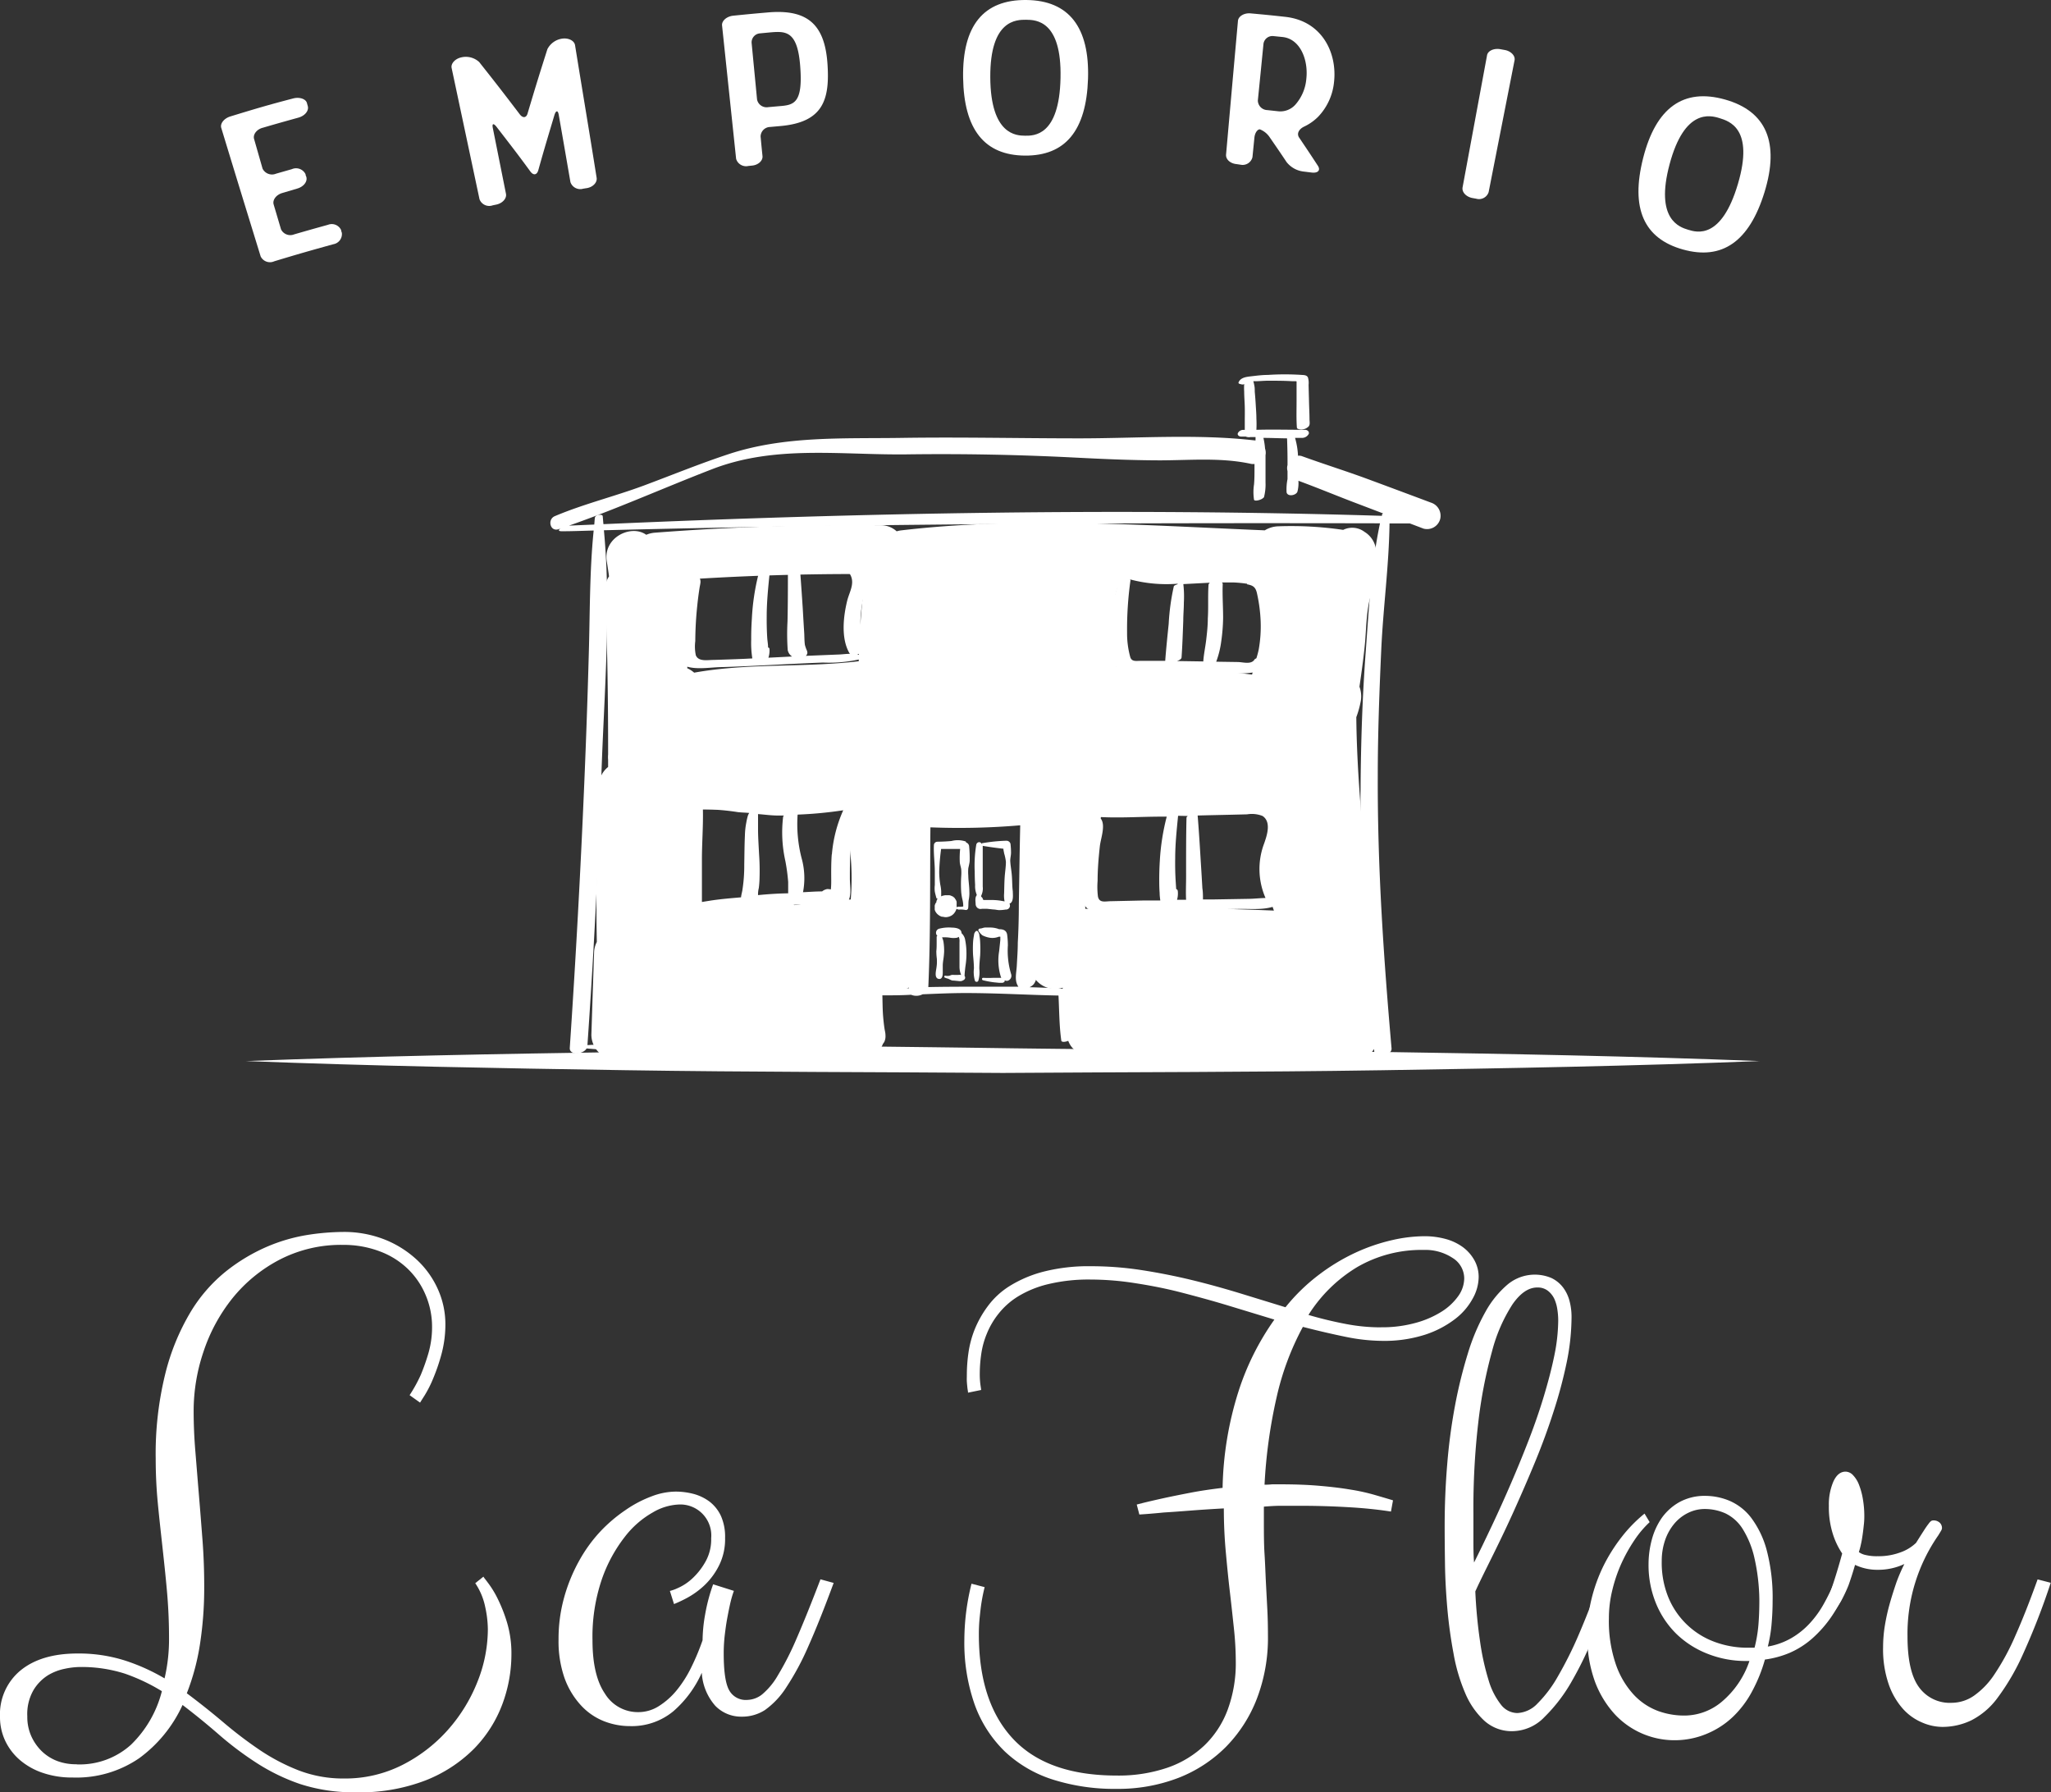
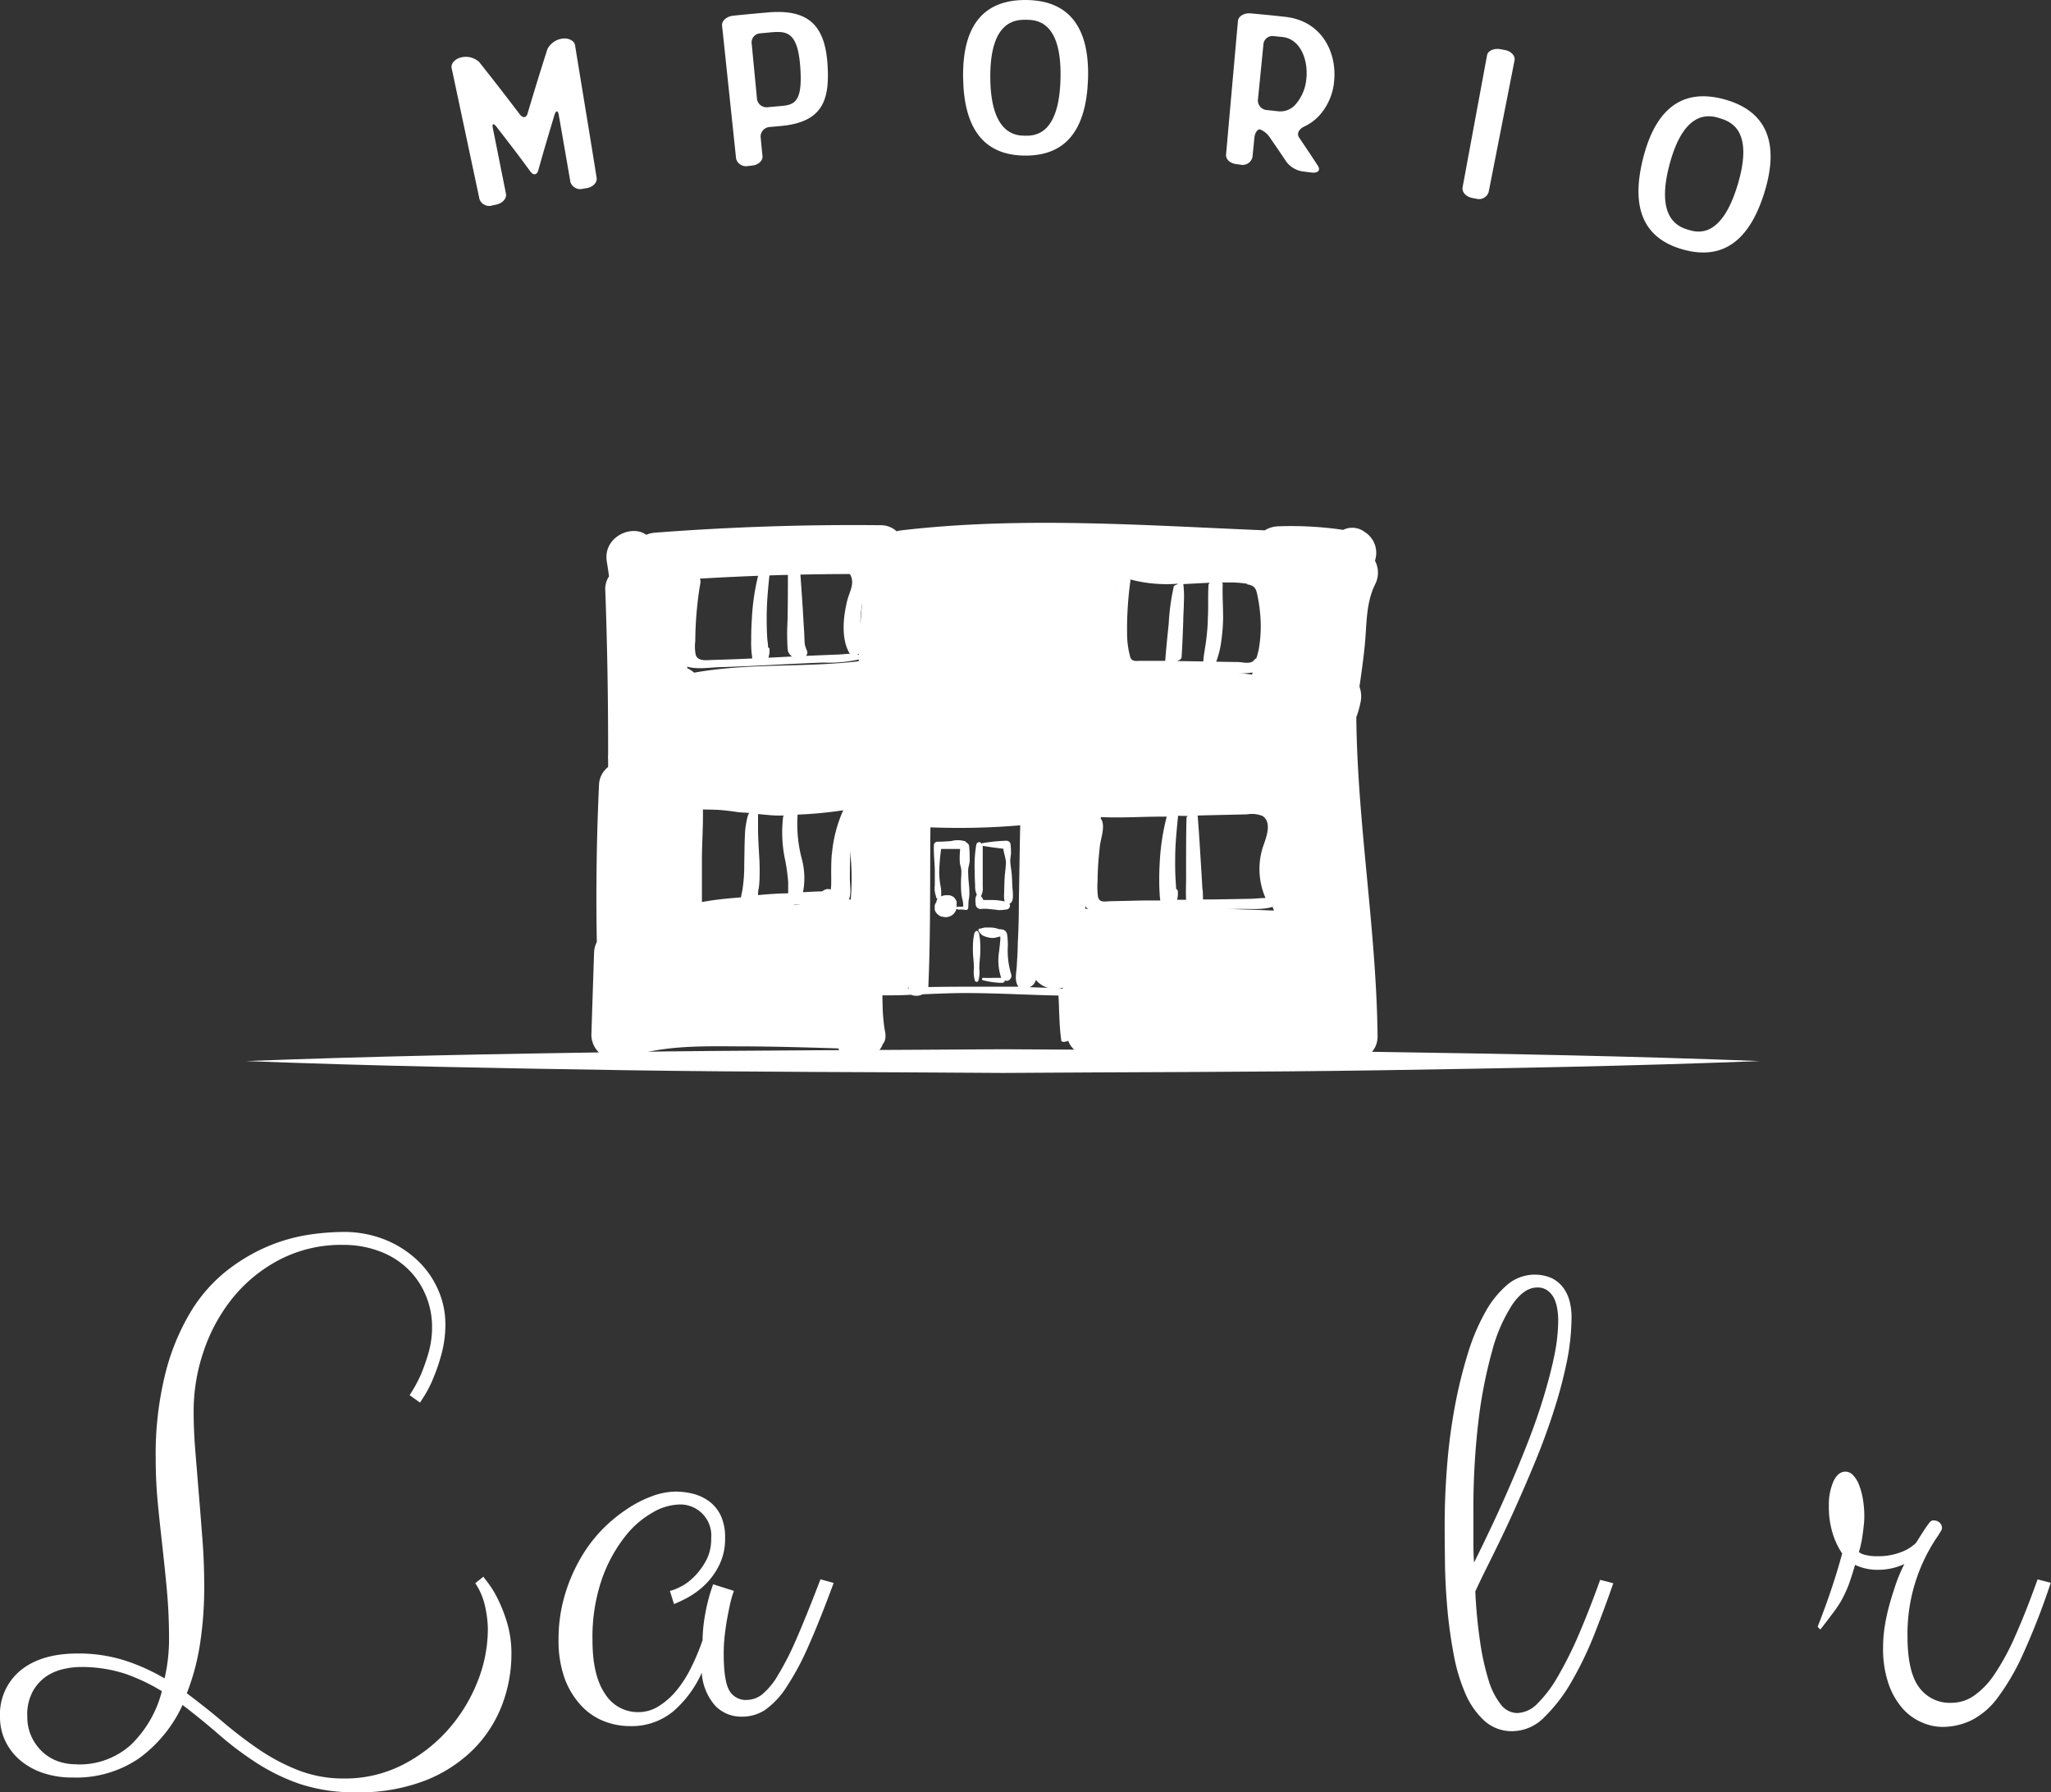
<svg xmlns="http://www.w3.org/2000/svg" viewBox="0 0 312.45 272.99">
  <rect x="0" y="0" width="312.45" height="272.99" fill="#333333" stroke="none" />
  <defs>
    <style>.cls-1{fill:#fff;}</style>
  </defs>
  <g id="Capa_2" data-name="Capa 2">
    <g id="Capa_1-2" data-name="Capa 1">
      <path class="cls-1" d="M11.06,270.75a13.7,13.7,0,0,1-4.52-.7,10.5,10.5,0,0,1-3.48-1.94A8.85,8.85,0,0,1,.8,265.17a8.45,8.45,0,0,1-.8-3.66,8.65,8.65,0,0,1,3.14-7.08q3.14-2.56,8.64-2.57A23.23,23.23,0,0,1,19,252.92a30.1,30.1,0,0,1,6.07,2.73,26.18,26.18,0,0,0,.68-6.23c0-2.39-.11-4.73-.31-7s-.45-4.59-.7-6.86-.5-4.5-.71-6.72-.31-4.43-.31-6.64a50.78,50.78,0,0,1,1.46-12.95A34.52,34.52,0,0,1,29,199.9a23.55,23.55,0,0,1,5.4-6.23,27.74,27.74,0,0,1,6.2-3.74,26.22,26.22,0,0,1,6.21-1.82,36.1,36.1,0,0,1,5.42-.46,16.82,16.82,0,0,1,6.46,1.19A15.76,15.76,0,0,1,63.62,192a13.87,13.87,0,0,1,3.14,4.49,13,13,0,0,1,1.09,5.16,17.44,17.44,0,0,1-.57,4.52A28.83,28.83,0,0,1,66,209.94a17.52,17.52,0,0,1-1.32,2.62c-.42.66-.64,1-.68,1.09l-1.6-1.14a22.26,22.26,0,0,0,1.71-3.11,31.74,31.74,0,0,0,1.17-3.33,14.25,14.25,0,0,0,.54-4,12.32,12.32,0,0,0-1-4.86,11.93,11.93,0,0,0-2.7-3.94,12.32,12.32,0,0,0-4.23-2.65,15.48,15.48,0,0,0-5.6-1,20.34,20.34,0,0,0-9.71,2.26,22.7,22.7,0,0,0-7.17,5.87A26.16,26.16,0,0,0,31,205.89a28.16,28.16,0,0,0-1.5,9c0,2,.08,4,.26,6.17s.35,4.36.54,6.62.37,4.58.55,6.93.26,4.71.26,7.06a56.29,56.29,0,0,1-.65,8.8,35.1,35.1,0,0,1-2,7.45q2.85,2.13,5.55,4.41a63.58,63.58,0,0,0,5.53,4.21,30.41,30.41,0,0,0,6,3.14,18.91,18.91,0,0,0,6.88,1.22,19.28,19.28,0,0,0,8.85-2.05,23.48,23.48,0,0,0,6.93-5.32,24.74,24.74,0,0,0,4.52-7.32,21.7,21.7,0,0,0,1.6-8.05,16.59,16.59,0,0,0-.41-3.42,10.05,10.05,0,0,0-1.51-3.59l1.25-1c0,.07.28.39.73,1a14.85,14.85,0,0,1,1.45,2.39,23.33,23.33,0,0,1,1.43,3.66,16.53,16.53,0,0,1,.65,4.82,21.78,21.78,0,0,1-1.4,7.61,19.39,19.39,0,0,1-4.31,6.75,21.54,21.54,0,0,1-7.4,4.82A27.82,27.82,0,0,1,54.19,273a26.31,26.31,0,0,1-8.51-1.27A30.32,30.32,0,0,1,39,268.47a49.92,49.92,0,0,1-5.71-4.31q-2.67-2.32-5.48-4.46a20.65,20.65,0,0,1-6.62,8.12A16.92,16.92,0,0,1,11.06,270.75Zm.62-2a11.67,11.67,0,0,0,8.28-3,17.24,17.24,0,0,0,4.7-8.15A28.9,28.9,0,0,0,19,254.92a21.71,21.71,0,0,0-7-1,11.8,11.8,0,0,0-2.1.26,8.05,8.05,0,0,0-2.6,1,6.81,6.81,0,0,0-2.2,2.26,7.31,7.31,0,0,0-.94,4,7.19,7.19,0,0,0,.6,3,7.5,7.5,0,0,0,1.61,2.31,6.93,6.93,0,0,0,2.39,1.5A8.1,8.1,0,0,0,11.68,268.73Z" />
      <path class="cls-1" d="M127,241.11c-1.42,3.85-2.7,7.06-3.86,9.66a40.82,40.82,0,0,1-3.38,6.28,12.42,12.42,0,0,1-3.24,3.43,6.41,6.41,0,0,1-3.53,1,5.49,5.49,0,0,1-4-1.63,8.32,8.32,0,0,1-2.08-5.06,16.83,16.83,0,0,1-4.3,5.84A9.92,9.92,0,0,1,96,262.92a10.8,10.8,0,0,1-4.07-.78,9.5,9.5,0,0,1-3.46-2.42A12.25,12.25,0,0,1,86,255.6a17,17,0,0,1-.91-5.87,23.52,23.52,0,0,1,.86-6.44,25.45,25.45,0,0,1,2.26-5.52,22.31,22.31,0,0,1,3.24-4.49A22.83,22.83,0,0,1,95.31,230a17.81,17.81,0,0,1,3.94-2.07,10.51,10.51,0,0,1,3.64-.73,10.86,10.86,0,0,1,2.8.36,7.21,7.21,0,0,1,2.41,1.17,5.91,5.91,0,0,1,1.72,2.16,7.79,7.79,0,0,1,.64,3.37,9,9,0,0,1-.9,4.15,10.88,10.88,0,0,1-2.18,3,12.68,12.68,0,0,1-2.6,1.92,19.69,19.69,0,0,1-2.1,1l-.63-2a6,6,0,0,0,1.17-.42,7.92,7.92,0,0,0,2.13-1.37A10.45,10.45,0,0,0,107.4,238a6.88,6.88,0,0,0,.94-3.69,4.72,4.72,0,0,0-5-5.14,8.49,8.49,0,0,0-3.89,1.2,14.19,14.19,0,0,0-4.28,3.74,22.4,22.4,0,0,0-3.48,6.43,27.14,27.14,0,0,0-1.43,9.3c0,3.56.63,6.28,1.9,8.14a5.87,5.87,0,0,0,5.11,2.81,5.8,5.8,0,0,0,3.09-.91,11.31,11.31,0,0,0,2.72-2.41,17.86,17.86,0,0,0,2.23-3.51,35.43,35.43,0,0,0,1.72-4.12,23.4,23.4,0,0,1,.39-3.92,27.28,27.28,0,0,1,1.22-4.6l3.16,1a16.6,16.6,0,0,0-.52,1.76c-.17.73-.33,1.53-.49,2.39s-.28,1.76-.39,2.68a24.58,24.58,0,0,0-.15,2.67c0,2.7.26,4.56.8,5.58a2.88,2.88,0,0,0,2.78,1.53,3.8,3.8,0,0,0,2.26-.83,10.78,10.78,0,0,0,2.41-2.91,44.26,44.26,0,0,0,2.86-5.63q1.55-3.56,3.63-9Z" />
-       <path class="cls-1" d="M173.17,229.17l1.22-.31c.71-.17,1.65-.39,2.83-.65s2.54-.53,4.08-.83,3.19-.54,4.95-.75a51.57,51.57,0,0,1,2.47-14.84A39.93,39.93,0,0,1,194.14,201l-7-2.13c-2.41-.73-4.8-1.38-7.19-2s-4.75-1.07-7.09-1.43a43.79,43.79,0,0,0-6.67-.54,26.32,26.32,0,0,0-6.51.7,15.93,15.93,0,0,0-4.59,1.87,11.37,11.37,0,0,0-3,2.67,12.19,12.19,0,0,0-1.79,3.09,12.72,12.72,0,0,0-.83,3.11,20.64,20.64,0,0,0-.21,2.78,12.56,12.56,0,0,0,.1,1.82c.07.45.11.71.11.78l-2,.41c0-.21-.07-.47-.1-.78s-.06-.58-.08-.91,0-.7,0-1.11a23.62,23.62,0,0,1,.23-3.17,15.64,15.64,0,0,1,.93-3.58,15.91,15.91,0,0,1,2-3.58,12.09,12.09,0,0,1,3.37-3.12,18.63,18.63,0,0,1,5.14-2.18,27.84,27.84,0,0,1,7.24-.83,50.51,50.51,0,0,1,7.76.6c2.58.4,5.1.9,7.58,1.5s4.91,1.28,7.29,2l7,2.15a28.76,28.76,0,0,1,5.16-5,30.22,30.22,0,0,1,5.58-3.35,28.21,28.21,0,0,1,5.48-1.87,22.55,22.55,0,0,1,4.91-.6,12.2,12.2,0,0,1,3.27.42,8,8,0,0,1,2.62,1.24,6.33,6.33,0,0,1,1.76,2,5.25,5.25,0,0,1,.65,2.62,6.84,6.84,0,0,1-.91,3.22,9.81,9.81,0,0,1-2.72,3.14,15.33,15.33,0,0,1-4.57,2.37,20.31,20.31,0,0,1-6.49.93,28.67,28.67,0,0,1-5.6-.62q-3.07-.63-6.49-1.51a41.76,41.76,0,0,0-4,10.72,77.7,77.7,0,0,0-1.84,13.32q.57,0,1.17-.06c.4,0,.78,0,1.17,0q3.53,0,6.15.24c1.74.15,3.29.34,4.64.57a29.67,29.67,0,0,1,3.56.78c1,.29,2,.58,2.88.85l-.31,1.71q-3-.47-6.57-.67c-2.4-.14-4.87-.21-7.39-.21l-2.73,0c-.92,0-1.81.06-2.67.13v2c0,1.94,0,3.68.1,5.22s.14,3,.21,4.33.14,2.68.21,4,.1,2.68.1,4.13a25.86,25.86,0,0,1-1.69,9.58,21.46,21.46,0,0,1-4.72,7.34,20.94,20.94,0,0,1-7.27,4.73,25.57,25.57,0,0,1-9.37,1.66,31,31,0,0,1-9.76-1.43,19.06,19.06,0,0,1-7.29-4.28,18.84,18.84,0,0,1-4.57-7.11,28.33,28.33,0,0,1-1.58-9.92,35.67,35.67,0,0,1,1.09-8.51l2,.52c-.17.69-.33,1.43-.46,2.23s-.2,1.47-.29,2.34a25.37,25.37,0,0,0-.13,2.64q0,10.34,5.22,15.91t15.75,5.58a23.05,23.05,0,0,0,7.74-1.19,15.49,15.49,0,0,0,5.68-3.43,14.56,14.56,0,0,0,3.53-5.45,20.43,20.43,0,0,0,1.22-7.26,48.38,48.38,0,0,0-.29-5.12c-.19-1.78-.39-3.65-.62-5.6s-.43-4-.62-6.1-.29-4.29-.29-6.54c-1.83.1-3.52.21-5.06.33s-2.9.22-4.07.29c-1.39.14-2.63.24-3.74.31Zm37.22-27a19.05,19.05,0,0,0,5.19-.65,14.57,14.57,0,0,0,4-1.71,8.89,8.89,0,0,0,2.57-2.39,4.72,4.72,0,0,0,.91-2.67,3.67,3.67,0,0,0-1.77-3.14,7.52,7.52,0,0,0-4.41-1.22A19.48,19.48,0,0,0,206.76,193a22.44,22.44,0,0,0-7.43,7.29c2,.59,4,1.06,5.82,1.4A27.92,27.92,0,0,0,210.39,202.18Z" />
      <path class="cls-1" d="M239.41,200.57a35,35,0,0,1-.75,7,70.07,70.07,0,0,1-2,7.47q-1.22,3.8-2.8,7.63c-1.06,2.57-2.12,5-3.19,7.38s-2.13,4.58-3.17,6.69-2,4-2.75,5.66a75.55,75.55,0,0,0,.73,7.68,38,38,0,0,0,1.29,5.84,11.12,11.12,0,0,0,1.87,3.71,3.2,3.2,0,0,0,2.5,1.3,4.51,4.51,0,0,0,3.08-1.45,19,19,0,0,0,3.09-4.1A57.64,57.64,0,0,0,240.5,249c1.07-2.49,2.16-5.27,3.27-8.36l2,.52q-1.24,3.58-2.8,7.56a54.17,54.17,0,0,1-3.48,7.29,24.57,24.57,0,0,1-4.18,5.5,6.86,6.86,0,0,1-4.85,2.18,6.21,6.21,0,0,1-4.36-1.61,12.12,12.12,0,0,1-2.91-4.23,27.1,27.1,0,0,1-1.76-6q-.63-3.35-.94-6.82c-.2-2.32-.33-4.58-.36-6.78s-.05-4.14-.05-5.84q0-4.72.39-9.39a86,86,0,0,1,1.19-8.93,71.7,71.7,0,0,1,1.95-7.92,31.71,31.71,0,0,1,2.67-6.33,14.94,14.94,0,0,1,3.38-4.18,6.48,6.48,0,0,1,6.67-1,4.83,4.83,0,0,1,1.76,1.41,5.84,5.84,0,0,1,1,2.05A9.42,9.42,0,0,1,239.41,200.57Zm-14.95,29.9v3.87c0,1.26,0,2.48.1,3.66.87-1.73,1.78-3.63,2.75-5.68s1.93-4.19,2.88-6.39,1.86-4.42,2.73-6.67,1.63-4.46,2.28-6.62,1.19-4.22,1.59-6.18a27.34,27.34,0,0,0,.59-5.32,11,11,0,0,0-.13-1.66,6,6,0,0,0-.46-1.63,3.41,3.41,0,0,0-1-1.25,2.53,2.53,0,0,0-1.61-.49c-1.32,0-2.57.85-3.77,2.57a24.55,24.55,0,0,0-3.11,7.14,71,71,0,0,0-2.1,10.87A112.77,112.77,0,0,0,224.46,230.47Z" />
-       <path class="cls-1" d="M256.75,261.31a8.88,8.88,0,0,0,5.58-2.13,13.9,13.9,0,0,0,4.18-6.18h-.42a15.74,15.74,0,0,1-5.94-1.09,14.29,14.29,0,0,1-4.73-3,13.87,13.87,0,0,1-3.14-4.67,15.33,15.33,0,0,1-1.14-6,14.41,14.41,0,0,1,.49-3.69,10.56,10.56,0,0,1,1.53-3.35,8.26,8.26,0,0,1,2.7-2.41,8,8,0,0,1,3.95-.94,9.63,9.63,0,0,1,3.69.76,8.28,8.28,0,0,1,3.27,2.57,14.44,14.44,0,0,1,2.36,4.9,28.49,28.49,0,0,1,.91,7.82c0,1.17-.06,2.34-.16,3.5a21.36,21.36,0,0,1-.57,3.4,10.84,10.84,0,0,0,3.61-1.3,12,12,0,0,0,2.8-2.26,15.26,15.26,0,0,0,2.15-3,30.93,30.93,0,0,0,1.72-3.61l2,.52a22.34,22.34,0,0,1-2.52,5,18.14,18.14,0,0,1-3.06,3.48,13.11,13.11,0,0,1-3.42,2.15,14.66,14.66,0,0,1-3.72,1,23.64,23.64,0,0,1-1.92,4.78,15.37,15.37,0,0,1-2.9,3.89,12.93,12.93,0,0,1-4,2.62,12.61,12.61,0,0,1-5.06,1,12.43,12.43,0,0,1-8.95-3.91,15.3,15.3,0,0,1-3.06-5,20.13,20.13,0,0,1-1.17-7.24,22.23,22.23,0,0,1,.65-5.4,24.9,24.9,0,0,1,1.81-5,25.8,25.8,0,0,1,2.78-4.41,21.78,21.78,0,0,1,3.48-3.56l.78,1.3a15.31,15.31,0,0,0-2.29,2.7,24.54,24.54,0,0,0-2,3.56,22.75,22.75,0,0,0-1.4,4.1,18,18,0,0,0-.52,4.28,20.33,20.33,0,0,0,1.07,7.06,13.09,13.09,0,0,0,2.72,4.59,9.68,9.68,0,0,0,3.74,2.49A11.63,11.63,0,0,0,256.75,261.31Zm3-31.46a5.71,5.71,0,0,0-2.6.6,6.43,6.43,0,0,0-2.08,1.63,7.91,7.91,0,0,0-1.4,2.49,9.71,9.71,0,0,0-.52,3.22,13.94,13.94,0,0,0,1,5.5,12.13,12.13,0,0,0,7,6.78,14.43,14.43,0,0,0,5.14.91h1a21.28,21.28,0,0,0,.58-3.38q.15-1.75.15-3.84a30.41,30.41,0,0,0-.8-6.67,14.2,14.2,0,0,0-1.79-4.28,6.38,6.38,0,0,0-2.57-2.29A7.67,7.67,0,0,0,259.71,229.85Z" />
      <path class="cls-1" d="M282.6,238.36c-.35,1.21-.69,2.25-1,3.12a22.45,22.45,0,0,1-1.14,2.41A20.43,20.43,0,0,1,279,246c-.5.67-1.06,1.41-1.69,2.21l-.41-.42q1.2-3.06,2.1-5.76c.61-1.8,1.15-3.6,1.64-5.4a11.56,11.56,0,0,1-1.43-3,13.51,13.51,0,0,1-.6-4.28,8.8,8.8,0,0,1,.7-3.71c.47-1,1.08-1.48,1.85-1.48a1.59,1.59,0,0,1,1.16.57,4.34,4.34,0,0,1,.91,1.51,10.64,10.64,0,0,1,.57,2.15,15.2,15.2,0,0,1,.21,2.57,10.82,10.82,0,0,1-.08,1.35c-.05.49-.11,1-.18,1.48s-.15,1-.26,1.45a11.82,11.82,0,0,1-.31,1.17,2.59,2.59,0,0,0,1,.44,7.14,7.14,0,0,0,1.85.19,9.52,9.52,0,0,0,3.47-.58,6.6,6.6,0,0,0,2.39-1.45c.52-.83.93-1.47,1.22-1.92s.53-.79.7-1a1.83,1.83,0,0,1,.39-.42.68.68,0,0,1,.34-.08,1.36,1.36,0,0,1,.93.32,1.1,1.1,0,0,1,.37.88.94.94,0,0,1-.16.41c-.1.18-.24.4-.41.68a26.24,26.24,0,0,0-4.68,15.36q0,5.36,1.74,7.74a5.77,5.77,0,0,0,5,2.39,6,6,0,0,0,3.37-1.07,12.09,12.09,0,0,0,3.17-3.32,36.14,36.14,0,0,0,3.14-5.81q1.59-3.56,3.4-8.6l2,.52a107.71,107.71,0,0,1-4.21,10.83,35,35,0,0,1-3.89,6.69,11.35,11.35,0,0,1-4,3.43,10.16,10.16,0,0,1-4.41,1,7.85,7.85,0,0,1-3.11-.68,8.19,8.19,0,0,1-2.94-2.12,11.1,11.1,0,0,1-2.15-3.77,16.4,16.4,0,0,1-.83-5.58,20.62,20.62,0,0,1,.28-3.34,30.23,30.23,0,0,1,.76-3.38c.31-1.09.65-2.14,1-3.17a27,27,0,0,1,1.2-2.77,9.36,9.36,0,0,1-4.05.88A7.88,7.88,0,0,1,282.6,238.36Z" />
-       <path class="cls-1" d="M38.71,21.18,40,25.69a1.61,1.61,0,0,0,2.07.76l2.38-.68a1.61,1.61,0,0,1,2.1.77c0,.17.07.26.12.42.19.71-.42,1.48-1.38,1.76L43,29.4c-.91.26-1.52,1.05-1.31,1.75l1.12,3.78a1.57,1.57,0,0,0,2,.77c2.07-.6,3.1-.89,5.16-1.46a1.57,1.57,0,0,1,2,.81c0,.17.07.26.11.43a1.57,1.57,0,0,1-1.3,1.72c-3.61,1-5.41,1.51-9,2.6a1.58,1.58,0,0,1-2.07-.74c-2.41-7.83-3.62-11.74-6-19.57-.21-.66.41-1.46,1.4-1.76C38.9,16.57,40.81,16,44.64,15c1-.27,2,.08,2.13.74l.12.43c.19.7-.45,1.48-1.44,1.75-2.16.6-3.24.9-5.39,1.53C39.12,19.68,38.5,20.48,38.71,21.18Z" />
      <path class="cls-1" d="M87.6,6.87c1.31,8.08,2,12.12,3.29,20.2.12.72-.56,1.42-1.46,1.58l-.58.09a1.58,1.58,0,0,1-1.95-1c-.71-4.1-1.06-6.15-1.78-10.24-.12-.72-.42-.71-.65,0-1,3.36-1.51,5-2.46,8.41-.21.75-.73.85-1.2.23-2-2.74-3.07-4.1-5.16-6.81-.48-.61-.72-.52-.57.19.8,4,1.2,6,2,10,.14.72-.55,1.45-1.46,1.64l-.57.12a1.58,1.58,0,0,1-2-.93l-4.25-20c-.14-.68.55-1.42,1.51-1.62A3,3,0,0,1,73,9.45c2.52,3.18,3.76,4.78,6.21,8,.47.58,1,.51,1.18-.23,1.16-3.89,1.76-5.84,3-9.73a3,3,0,0,1,2.22-1.6C86.58,5.74,87.48,6.18,87.6,6.87Z" />
      <path class="cls-1" d="M126.06,9.75c.37,5.46-.68,8.88-7.19,9.45l-1.56.14a1.48,1.48,0,0,0-1.44,1.45c.11,1.21.17,1.81.29,3,.06.69-.65,1.34-1.57,1.43l-.58.06a1.58,1.58,0,0,1-1.87-1.09L110,3.89c-.08-.69.67-1.39,1.7-1.5,2.08-.21,3.12-.31,5.21-.49C123,1.35,125.65,3.7,126.06,9.75Zm-4.16.3c-.42-5.46-2.25-5.32-4.73-5.1l-1.37.13a1.38,1.38,0,0,0-1.3,1.44c.33,3.45.5,5.18.83,8.64a1.48,1.48,0,0,0,1.7,1.16l1.58-.14C120.88,16,122.36,15.87,121.9,10.05Z" />
      <path class="cls-1" d="M165.75,12c-.26,7.92-3.48,11.75-9.62,11.7s-9.29-3.95-9.41-11.87S149.82-.06,156.34,0,166,4.18,165.75,12Zm-4.19-.11c.2-8.8-3.77-8.87-5.25-8.88s-5.5,0-5.45,8.78,4,8.87,5.3,8.88S161.37,20.77,161.56,11.91Z" />
      <path class="cls-1" d="M199.81,26.28l-1.3-.16A3.86,3.86,0,0,1,196,24.69c-1-1.5-1.51-2.24-2.54-3.73a3.18,3.18,0,0,0-1.54-1.26c-.35,0-.74.51-.82,1.24l-.3,3A1.54,1.54,0,0,1,189,25.09L188.4,25c-1-.09-1.69-.74-1.62-1.47.72-8.14,1.08-12.21,1.81-20.35.06-.69.93-1.24,1.95-1.14,2.09.19,3.13.29,5.21.52,5.67.6,8,5.53,7.47,10a8.89,8.89,0,0,1-2.41,5.22,7.56,7.56,0,0,1-2.13,1.5c-.78.37-1.21,1.07-.74,1.72,1.14,1.69,1.71,2.54,2.82,4.24C201.22,25.94,200.77,26.4,199.81,26.28Zm-2.42-10.4A6.78,6.78,0,0,0,199,12.07c.35-2.94-.92-6.14-3.6-6.43l-1.37-.14a1.38,1.38,0,0,0-1.55,1.16c-.34,3.46-.51,5.19-.86,8.65a1.49,1.49,0,0,0,1.45,1.46l1.57.17A3.07,3.07,0,0,0,197.39,15.88Z" />
      <path class="cls-1" d="M230.73,9.17l-3.95,20.09a1.54,1.54,0,0,1-1.92,1l-.57-.1c-.95-.19-1.61-.9-1.48-1.62l3.73-20.13c.13-.68,1.05-1.1,2.06-.91l.6.11C230.16,7.76,230.86,8.49,230.73,9.17Z" />
      <path class="cls-1" d="M268.81,29.26c-2.33,7.57-6.48,10.41-12.44,8.74s-8-6.27-6.05-13.94,6.14-10.68,12.47-8.9S271.11,21.76,268.81,29.26ZM264.76,28c2.49-8.43-1.36-9.55-2.79-10s-5.35-1.47-7.62,7,1.56,9.61,2.84,10S262.24,36.54,264.76,28Z" />
      <path id="Casa" class="cls-1" d="M207.31,106.74a4.22,4.22,0,0,0-.21-2.14c.31-2.13.61-4.27.82-6.41.3-3.08.15-6.28,1.54-9.13a3.9,3.9,0,0,0,0-3.66A3.74,3.74,0,0,0,207.85,81l-.08-.06a3.11,3.11,0,0,0-3.15-.23,54.15,54.15,0,0,0-9.94-.54,4.08,4.08,0,0,0-2,.61c-18.39-.76-37.1-2.14-55.34,0a4,4,0,0,0-.74.15,3.56,3.56,0,0,0-2.47-.93q-17.2-.18-34.37,1.14a4.06,4.06,0,0,0-1.31.32c-2.27-1.65-6.66.39-6,4.13.12.73.23,1.46.33,2.2a3.43,3.43,0,0,0-.57,2.14q.45,12.38.43,24.76l0,.23a4.21,4.21,0,0,0,0,.8c0,.37,0,.74,0,1.11a3.62,3.62,0,0,0-1.39,2.78q-.55,11.94-.33,23.87a3.78,3.78,0,0,0-.42,1.67q-.21,6.25-.41,12.49a3.84,3.84,0,0,0,4.28,3.75,3.86,3.86,0,0,0,4-1.1c4.53-1,9.16-.94,13.86-.91,5.15,0,10.3.15,15.45.31,1.94,3.41,8.06,1.41,6.87-2.91a2.76,2.76,0,0,0,0-.76l-.56-4.64a3.23,3.23,0,0,0-.06-.33,2.91,2.91,0,0,0,1.19.08,11.71,11.71,0,0,0,1.7-.31,3,3,0,0,0,2.26-.87A3.15,3.15,0,0,0,140.5,146a150.13,150.13,0,0,0,.5-20.34q7.67-.56,15.31-1a3.61,3.61,0,0,0,.22.92c1.16,3.2,1.26,7,1.3,10.59-.13,1.47-.23,2.94-.26,4.42a3.66,3.66,0,0,0,.27,1.56,4.61,4.61,0,0,0,.14,1.58,4.34,4.34,0,0,0-.91,4.15,3.82,3.82,0,0,0,4.62,2.63l.23-.06a4,4,0,0,0,1.15,4.45c-1.35,2.33-.35,5.94,3,5.71a65.91,65.91,0,0,1,21.44,2,3.5,3.5,0,0,0,4.12-1.74c2.83.09,5.79-.4,8.57.14a4.46,4.46,0,0,0,3.22-.64c2.09,2,6.48,1.11,6.44-2.6-.19-16.22-3.08-32.33-3.24-48.53A14.48,14.48,0,0,0,207.31,106.74ZM129,126.37a37.88,37.88,0,0,1,.6,10.64c-2.87.15-5.72.43-8.56.86a3.88,3.88,0,0,0-2.93-.71l-6.69,1c-1.78.26-4.28,1.1-6,.62l-.11,0q.31-7.75.86-15.5c6.42,0,12.85.1,19.27.07a35.23,35.23,0,0,0,4.45-.3A3.54,3.54,0,0,0,129,126.37Zm1.83-25.65c-8.38,1-16.77.24-25.08,1.74a4.25,4.25,0,0,0-1.06-.68q.72-6.78,1.1-13.59,13-.81,26.07-.75A113.66,113.66,0,0,0,130.82,100.72ZM170.4,89.26a3.36,3.36,0,0,0,.28-.65c.27-.16.55-.32.84-.47a3.63,3.63,0,0,0,1-.76c6.63.24,13.26.58,19.84.85a4,4,0,0,0,.23.88c1.66,4.29,1.28,9.44.35,13.92a170.23,170.23,0,0,0-22.89-1.53,27.43,27.43,0,0,1-.38-5.14C169.73,94.39,169.44,91.06,170.4,89.26Zm-5.07,49.17a.41.41,0,0,0,0-.11l0-1.27a60.89,60.89,0,0,1,2.52-13c8.51-.34,17-.46,25.57-.15-.39,5.08-1.14,10,.65,14.8Q179.69,138.08,165.33,138.43Z" />
      <path class="cls-1" d="M127.53,85.37c-1.91.06-3.82.21-5.73.33l0-.38c-.06-.75-1.71-.39-1.73.29v.18c-1,.07-2,.1-3,.17-3.71.26-7.44.41-11.13.77-.22,0-1.43.56-.72.59A88.15,88.15,0,0,0,116.34,87c-.37.1-.74.28-.8.5a34.58,34.58,0,0,0-1,6.71c-.07,1.06-.11,2.13-.1,3.2a14.75,14.75,0,0,0,.17,2.88l-1.14.06c-1.59.07-3.18.12-4.77.17-.92,0-2.3.3-2.7-.72a6.45,6.45,0,0,1-.08-2.15,53.72,53.72,0,0,1,.3-5.38c.09-.91.21-1.82.35-2.72.12-.74.32-1.15-.16-1.74-.14-.18-.64,0-.77.17-1.23,1.26-1.3,3.66-1.56,5.36a42.56,42.56,0,0,0-.42,5.41c0,1.2-.15,2.52,1.26,2.86,1.6.38,3.58,0,5.21,0,3.42-.11,6.84-.3,10.25-.47,1.68-.08,3.37-.16,5-.22a21.31,21.31,0,0,0,5.47-.47s.82-.32.54-.49a2.86,2.86,0,0,0-.82-.29c.62-.13,1.21-.43,1.14-.77a18.22,18.22,0,0,1-.63-4.28,18.54,18.54,0,0,1,.83-5,3.45,3.45,0,0,0-.45-3.37C130.51,85.18,128.85,85.33,127.53,85.37Zm-10.47,14.81a3.46,3.46,0,0,0,.16-1.36.22.22,0,0,0-.21-.19c0-.5-.1-1-.13-1.49-.07-1.09-.09-2.18-.08-3.27,0-2.2.23-4.41.45-6.6,0-.19-.13-.27-.33-.3l3.11-.22c0,2.63,0,5.26-.06,7.89A35.06,35.06,0,0,0,120,99a1.5,1.5,0,0,0,.67,1Zm5.65-.28s.1,0,.13-.09a.57.57,0,0,0,0-.78l.15.2a5.3,5.3,0,0,1-.37-1c-.09-.62-.07-1.28-.11-1.9-.08-1.23-.15-2.45-.22-3.68-.13-2-.27-4-.42-6l2.5-.15c1.43,0,4-.63,5,.78s.06,2.79-.29,4.15c-.61,2.43-1,5.85.35,8.1a.24.24,0,0,0,.08.06c-.65,0-1.3.1-1.86.11Z" />
      <path class="cls-1" d="M195.62,126.12a3.16,3.16,0,0,0-1.36-3.05c-1.16-.7-2.66-.52-3.95-.48l-11.48.36c-3.91.12-7.91.11-11.8.6-.48.06-1.2.77-.33.84,3.38.27,6.83,0,10.22,0l.82,0s0,0,0,0a34.27,34.27,0,0,0-1.05,6.69c-.07,1.09-.1,2.19-.09,3.29q0,.82.06,1.65c0,.37.05.76.1,1.14l-2.5,0-5,.11c-.86,0-1.79.33-2-.72a12,12,0,0,1-.05-2.4c0-1.75.15-3.5.34-5.24.13-1.2.92-3.2.15-4.21-.16-.21-.57-.06-.73.08-1.22,1.14-1.27,3.29-1.52,4.87a41.36,41.36,0,0,0-.5,5.78c0,1.16-.2,2.62,1.09,3.15s3.59.18,5.12.16l9.89-.17a1.7,1.7,0,0,0,2.5.08s0-.08.05-.12l5.52-.09c1.79,0,3.75.19,5.42-.55.24-.1.58-.44.24-.65a2.15,2.15,0,0,0-.27-.1c.42-.2.77-.5.69-.86a16.58,16.58,0,0,1-.68-5.51C194.68,129.2,195.51,127.73,195.62,126.12Zm-14.68-1.83c-.09.09-.19.18-.19.28-.07,3-.06,6-.06,9,0,1.14-.06,2.32,0,3.48l-1.38,0a3.38,3.38,0,0,0,.11-1.35.33.33,0,0,0-.24-.28l-.09-1.41c-.06-1.09-.08-2.19-.06-3.28,0-2.16.23-4.32.44-6.47Zm9.34,12.62L185,137l-1.74,0c0-.56,0-1.14-.09-1.7-.07-1.22-.14-2.44-.22-3.66-.15-2.47-.3-5-.5-7.42h0c1.69-.05,3.38-.08,5.08-.12l2.45-.06a4.4,4.4,0,0,1,2.36.25c1.38.92.65,3,.25,4.16a11,11,0,0,0,.2,8.33C191.94,136.8,191.05,136.9,190.28,136.91Z" />
      <path class="cls-1" d="M170.66,102a7.43,7.43,0,0,0,2.31.2l2.92.07,11.24.26a17,17,0,0,0,3.7-.09,7.1,7.1,0,0,0-.22.85c-.2,1.17,2.35.49,2.68-.12,1.43-2.64,1.74-6.18,1.6-9.13a16.28,16.28,0,0,0-.76-5c-.56-1.4-2.14-1.58-3.46-1.74a52.12,52.12,0,0,0-9.43.08,40.61,40.61,0,0,1-4.81.07c-.83,0-1.65-.14-2.48-.26a4.55,4.55,0,0,0-2,0c-.16,0-.5.17-.52.38v.13c0,.09.07.15.12.22a1.27,1.27,0,0,0-.95.47,20.21,20.21,0,0,0-1.33,10C169.35,99.46,169.29,101.47,170.66,102Zm19.31-13c.87.16,1.28.39,1.5,1.29a23.79,23.79,0,0,1,.58,4.37,20.08,20.08,0,0,1-.29,4.24,13,13,0,0,1-.36,1.36c-.09.07-.22.1-.28.19-.5.81-1.7.41-2.53.39l-3.31-.05a14.13,14.13,0,0,0,.77-3.14,27.83,27.83,0,0,0,.28-3.53c0-1.73-.13-3.46-.06-5.19,0-.1-.08-.13-.11-.21.6,0,1.2,0,1.79,0A19.53,19.53,0,0,1,190,88.92Zm-5.68-.24c-.06.1-.17.18-.18.3-.12,1.7,0,3.42-.11,5.12,0,1.11-.12,2.21-.25,3.31s-.37,2.17-.44,3.26l-4-.06c.38-.14.68-.32.69-.56.13-1.87.19-3.74.26-5.61,0-.92.09-1.83.09-2.74a16.44,16.44,0,0,0-.08-2.81s0,0,0,0Zm-4.89.23c-.29.09-.55.21-.58.32a34,34,0,0,0-.78,5.7c-.19,1.88-.39,3.76-.53,5.65l-1.67,0-2.09,0c-.67,0-1.29.15-1.55-.52a13.53,13.53,0,0,1-.5-3.76,53.49,53.49,0,0,1,.52-8c0-.06-.06-.08-.08-.13A21.55,21.55,0,0,0,179.4,88.91Z" />
      <path class="cls-1" d="M130,121.54a53.16,53.16,0,0,1-12.33.91c-3.43-.15-7-.94-10.43-.36a1.64,1.64,0,0,0-.24-.45.9.9,0,0,0-1.44.39,55.4,55.4,0,0,0-1,10.13c-.07,1.62-.11,3.24-.14,4.86,0,.52-.13,1.3.22,1.75a1.9,1.9,0,0,0,1.67.53c1.66-.11,3.33-.48,5-.68s3.24-.37,4.86-.5c3.38-.28,6.77-.41,10.17-.44a1.66,1.66,0,0,0,.57-.12,1.46,1.46,0,0,0,.17.33c.54.56,1.63.16,2-.38.72-1,.39-2.56.39-3.73s0-2.49.07-3.74a19.2,19.2,0,0,1,2-7.61C132,121.46,130.58,121.43,130,121.54Zm-3.29,8.6c-.1,1.31-.09,2.63-.08,3.94,0,.39,0,.89-.06,1.4a2.64,2.64,0,0,0-.55-.06,1.66,1.66,0,0,0-.78.36c-1,0-1.94.08-2.91.12a11.3,11.3,0,0,0-.21-5.17,20.74,20.74,0,0,1-.61-6.65,62.13,62.13,0,0,0,6.95-.66A20.54,20.54,0,0,0,126.73,130.14Zm-18.23,7-1,.16-.55.09c0-.65,0-1.32,0-2,0-1.48,0-3,0-4.44,0-2.55.21-5.12.15-7.68a35,35,0,0,1,5.31.43c.58.07,1.16.07,1.75.13a1.65,1.65,0,0,0-.21.42c-.09.31-.17.64-.23,1a11.46,11.46,0,0,0-.22,2c-.07,1.47-.07,3-.1,4.43a23.92,23.92,0,0,1-.3,4c-.06.31-.16.66-.19,1C111.43,136.81,110,136.92,108.5,137.14Zm7-.8a4,4,0,0,1,.12-1.09c.06-.5.1-1,.11-1.52a35.64,35.64,0,0,0-.07-3.58c-.06-1.19-.14-2.38-.16-3.57,0-.53,0-1.06,0-1.59q0-.39,0-.78V124c.94.07,1.88.2,2.82.22.38,0,.76,0,1.13,0a.37.37,0,0,0-.13.21,19.93,19.93,0,0,0,.34,6.71,28.74,28.74,0,0,1,.43,3.19c0,.57,0,1.15,0,1.74C118.57,136.09,117.05,136.19,115.52,136.34Z" />
-       <path class="cls-1" d="M221.12,161.1c-3.31-.18-6.63-.29-9.94-.42.47-.21.85-.57.81-1-1.21-13.82-2.15-27.58-2.1-41.46,0-6.42.24-12.84.53-19.25s1.18-12.84,1.26-19.24h3.1l2.08.79a2.07,2.07,0,0,0,2.53-1.43A2.1,2.1,0,0,0,218,76.56q-4.91-1.84-9.8-3.65c-3.27-1.2-6.59-2.24-9.87-3.43a1.31,1.31,0,0,0-.59-.06,11.81,11.81,0,0,0-.45-2.72h.87v0l.22,0a1.16,1.16,0,0,0,1-.62c.1-.36-.23-.61-.57-.61-2.47,0-4.94-.07-7.41,0a16.46,16.46,0,0,0,0-1.72c0-.69-.06-1.39-.1-2.09s-.09-1.34-.15-2c0-.34,0-.68-.08-1a4.12,4.12,0,0,0-.14-.59l.23,0c.64,0,1.29-.07,1.94-.08,1.27,0,2.55,0,3.82.08l.42,0c.21,0,.18,0,.18.21s0,.58,0,.87c0,.67,0,1.35,0,2,0,1.33-.05,2.69.05,4,0,.15.26.21.36.23a1.54,1.54,0,0,0,1.37-.37c.31-.27.2-.73.19-1.11,0-.85-.05-1.7-.07-2.55s-.05-1.82-.07-2.73a2.85,2.85,0,0,0-.1-1.13c-.17-.35-.57-.36-.91-.38a39.54,39.54,0,0,0-5.22,0c-.87,0-1.75.12-2.62.22-.69.08-1.52.19-1.82.92-.06.16.16.23.27.25s.4.14.59,0c-.1.07-.06,0,0,0a8.67,8.67,0,0,0,0,1.14c0,.77.07,1.54.09,2.32s0,1.51,0,2.27c0,.39,0,.78,0,1.18v.07h-.24a.92.92,0,0,0-.82.51c-.09.3.19.49.47.51l.75,0a.78.78,0,0,0,.23.07,1.13,1.13,0,0,0,.48,0l.77,0s0,0,0,0c0,.17,0,.34,0,.51l-.14,0c-8.71-1-17.9-.31-26.68-.31-9.07,0-18.14-.21-27.2-.07-8.89.13-17.75-.33-26.24,2.47-4.37,1.44-8.61,3.18-12.93,4.79-4.5,1.67-9.13,2.79-13.56,4.66-1.16.49-.73,2.38.54,2,7.91-2.65,15.64-6.15,23.44-9.16,9.6-3.71,19.56-2.13,29.63-2.25q12.75-.17,25.47.48c4.33.22,8.67.42,13,.43,4.68,0,9.43-.47,14.05.55a2.43,2.43,0,0,0,.46,0c0,.23,0,.47,0,.71,0,.8,0,1.6-.07,2.4a7.64,7.64,0,0,0,0,2.34c.09.31,1.23,0,1.44-.33h.06a7.7,7.7,0,0,0,.25-2.3c0-.79,0-1.59,0-2.38,0-.58,0-1.18,0-1.78a2,2,0,0,0-.07-1,11.06,11.06,0,0,0-.25-1.63c1.2,0,2.4.06,3.6.07.05,1.33.08,2.66.07,4a.43.43,0,0,1,0,.07,1.75,1.75,0,0,0,0,.91c0,.41,0,.81,0,1.22A8,8,0,0,0,196,75c.17.71,1.45.46,1.65-.11a5.07,5.07,0,0,0,.15-1.66c3.13,1.15,6.2,2.44,9.32,3.61l3.57,1.36c-.06.06-.14.12-.16.19l0,.18C171,77.36,131.32,78.1,91.93,79.84c-.05-.4-.07-.81-.11-1.21s-1.13-.21-1.19.21-.06.71-.1,1.06l-4,.17c-.55,0-2.22.88-.87.85,1.59,0,3.18-.07,4.78-.11-.63,6.16-.56,12.51-.74,18.67q-.27,9.9-.69,19.79-.85,20.17-2.21,40.34c-.08,1.19,2.07,1,2.56.09,10.63.92,21.5.55,32.17.69q16.62.23,33.25.48c21.9.34,43.82,1.25,65.72,1.27C221.18,162.14,222.24,161.17,221.12,161.1Zm-9.41-82.55h0Zm-57.14,81.13q-16.2-.23-32.39-.39c-10.85-.12-21.85-.71-32.69-.1q1.42-20.44,2.12-40.92C92,106,93.16,93.08,92,80.77c39.43-1,78.79-1.14,118.23-1.06-1.35,6.35-1.69,13-2.17,19.49-.52,6.94-.74,13.91-.79,20.87a309.87,309.87,0,0,0,2.11,40.29.42.42,0,0,0,.12.25C191.21,159.94,172.86,159.92,154.57,159.68Z" />
      <path class="cls-1" d="M162.84,150.7c-2-.2-4-.27-6-.33a1.83,1.83,0,0,0,.67-.5c.69-1,.52-2.37.58-3.57,0-1,.09-2,.13-3q.1-3,.15-6c.05-4.25,0-8.5.07-12.75,0-.71-.76-.85-1.34-.8-5.44.49-10.88.68-16.32,1a1.33,1.33,0,0,0-1,.67c-.14.12-.28.24-.29.4-.58,7.47-.62,15-.87,22.44a.39.39,0,0,0-.14.2,14.18,14.18,0,0,0,0,2.06c-1.38.07-2.75.18-4.11.34-.16-.47-1-.3-1.19.12l-.26,0c-.38.06-1.21.63-.37.65.15,0,.31,0,.46,0a20.66,20.66,0,0,0-.36,3.41c0,.67,0,1.33,0,2,0,.3,0,.61,0,.91a1.64,1.64,0,0,0,.41,1.05,1.11,1.11,0,0,0,1.65-.29,2.08,2.08,0,0,0,.18-1.07c0-.33-.1-.65-.15-1-.09-.62-.16-1.25-.21-1.88-.08-1-.08-2.1-.11-3.15,1.45,0,2.91,0,4.37-.09a2.1,2.1,0,0,0,1.76-.07c2.19-.09,4.37-.19,6.55-.19,4.72,0,9.43.29,14.15.38.12,2.28.11,4.62.43,6.87.06.4,1.37.07,1.4-.29.21-2.4.06-4.88.07-7.3C163.19,150.78,162.91,150.71,162.84,150.7Zm-21.42-.35c.36-8.11.24-16.22.32-24.33a109.63,109.63,0,0,0,13.68-.31c-.09,4-.14,8-.21,12.06q0,2.92-.16,5.85c0,1.16-.09,2.31-.15,3.46s-.4,2.28.24,3.21c-2.41,0-4.83,0-7.22,0C145.77,150.3,143.6,150.3,141.42,150.35Z" />
      <path class="cls-1" d="M154.15,133.44c-.05-.77-.21-1.54-.25-2.31,0-.42.12-.84.12-1.26a11.9,11.9,0,0,0-.08-1.34.64.64,0,0,0-.61-.47,25.23,25.23,0,0,0-3.78.39s0,.05-.05.08,0-.14-.1-.18a.42.42,0,0,0-.33-.06h0a.48.48,0,0,0-.34.35,19.31,19.31,0,0,0-.24,4.16q0,1,.06,2a3.37,3.37,0,0,0,.25,1.49.94.94,0,0,0-.06.24l.1-.19h0c-.36.29-.22,1-.21,1.37a.75.75,0,0,0,.95.72c.15,0,0,0,.12,0l.25,0,.44,0,.93.1c.29,0,.59.09.89.1a6.23,6.23,0,0,0,1-.09.6.6,0,0,0,.57-.9c.68-.2.51-1.38.51-1.88C154.19,135,154.21,134.23,154.15,133.44Zm-2.84,3.65q-.47,0-.93,0h-.57l-.1-.19c0-.06-.07-.15-.08-.18s-.11-.08-.15-.13l0-.17a2.51,2.51,0,0,0,.23-1.38c0-.7,0-1.4,0-2.11,0-1.36,0-2.72,0-4.09,1.05.18,2.1.32,3.15.44,0,.23.08.47.11.7a7.22,7.22,0,0,1,.27,1.29c0,.79-.14,1.59-.19,2.38s-.06,1.6-.08,2.39a4.29,4.29,0,0,0,.07,1.26l-.61-.11A9.11,9.11,0,0,0,151.31,137.09Z" />
      <path class="cls-1" d="M147.72,131.17a18.64,18.64,0,0,0-.08-2.24.65.65,0,0,0-.47-.6c0-.06,0-.14-.1-.17a3.81,3.81,0,0,0-2.12-.06c-.71.07-1.43.1-2.14.11a.54.54,0,0,0-.54.54c-.06,1.35.14,2.69.14,4,0,.69,0,1.38,0,2.06a4,4,0,0,0,0,1c.06.32.15.63.23.94,0,.1.12.09.2.13l-.07.07c0,.1-.07.19-.11.29a.41.41,0,0,0,0,.16v0a1.18,1.18,0,0,0-.13.18,1.62,1.62,0,0,0-.13.33,2,2,0,0,0,0,.34,2,2,0,0,0,0,.34,1.54,1.54,0,0,0,.35.59l.1.1c.1.07.19.15.29.21a3.49,3.49,0,0,0,.34.15l.15,0a2.32,2.32,0,0,0,.38.06h.16a1.82,1.82,0,0,0,.72-.21,1.34,1.34,0,0,0,.31-.22,1.29,1.29,0,0,0,.19-.21,1.67,1.67,0,0,0,.18-.28,2.28,2.28,0,0,0,.15-.36h0a.69.69,0,0,0,.51.12,3.87,3.87,0,0,1,.83.06.35.35,0,0,0,.44-.34c.05-.44,0-.88.1-1.31a5.38,5.38,0,0,0,.07-1.2c0-.8-.15-1.59-.16-2.38a6.71,6.71,0,0,1,0-1.1C147.56,132,147.68,131.57,147.72,131.17Zm-3.2,7.51h0l.16,0Zm1.21-.49a1.11,1.11,0,0,0,0-.17.78.78,0,0,0,0-.16c0-.05,0-.09,0-.14a1.65,1.65,0,0,0,0-.32s0-.05,0-.07v0l-.11-.26a2.15,2.15,0,0,0-.18-.24s0,0,0-.05l-.28-.22-.07-.05-.07,0h0a.92.92,0,0,0-.45-.15l-.2,0-.33,0a1.2,1.2,0,0,0-.32.06l-.08,0-.26.11c0-.27,0-.53,0-.8a6.17,6.17,0,0,0-.14-1,12.54,12.54,0,0,1-.16-2,32.86,32.86,0,0,1,.29-3.42l1.66,0c.38,0,.81,0,1.24,0a13.45,13.45,0,0,0-.06,1.9c0,.4.16.78.22,1.18a6.71,6.71,0,0,1,0,1.1,18.9,18.9,0,0,0,0,2.38,7.91,7.91,0,0,0,.2,1.2,3.82,3.82,0,0,1,.11,1,2.31,2.31,0,0,1-.54.05A.75.75,0,0,0,145.73,138.19Z" />
-       <path class="cls-1" d="M146.48,142.14c0-.73-.91-.84-1.5-.85a5.85,5.85,0,0,0-1.91.17.64.64,0,0,0-.28,1.08c0,.05-.11.08-.1.14,0,.33,0,.68,0,1s0,.8-.05,1.2a9,9,0,0,0,.08,1.16,7.69,7.69,0,0,1,0,.83,8.22,8.22,0,0,1-.11.83c-.06.43-.24,1.32.42,1.41s.59-.9.59-1.29,0-.56,0-.84a7.61,7.61,0,0,1,.09-.82,11.89,11.89,0,0,0,.12-1.2,8.87,8.87,0,0,0-.08-1.36,2.61,2.61,0,0,0-.24-.82,5.43,5.43,0,0,1,1.33.07,3.52,3.52,0,0,0,.86,0,.89.89,0,0,0,.36-.15,1.67,1.67,0,0,1,.11.79l0,2.05c0,.59,0,1.18,0,1.77a3.25,3.25,0,0,0,.25,1.19,1.89,1.89,0,0,0-.47,0l-.17,0h-.09l-.33,0a1.74,1.74,0,0,0-.39,0l-.33.12a1.35,1.35,0,0,1-.6,0,.15.15,0,0,0-.18.09.15.15,0,0,0,.06.19,2.85,2.85,0,0,0,.31.12,1.86,1.86,0,0,1,.31.1l.29.14a1.06,1.06,0,0,0,.3.1l.16,0,.72.07a1.48,1.48,0,0,0,.47,0,1.57,1.57,0,0,0,.37-.18.41.41,0,0,0,.09-.6s0,0,0,0a17.88,17.88,0,0,1,.18-1.78,11.55,11.55,0,0,0,.1-2.12A10.34,10.34,0,0,0,147,143,1.81,1.81,0,0,0,146.48,142.14Zm0,.29h0C146.51,142.35,146.53,142.31,146.46,142.43Z" />
      <path class="cls-1" d="M148.91,141.82a.22.22,0,0,0-.22,0,.84.84,0,0,0-.31.63,8.09,8.09,0,0,0-.14,1,17.53,17.53,0,0,0,0,2.05c.06.66.12,1.31.13,2a4.7,4.7,0,0,0,.16,1.91.29.29,0,0,0,.5,0,4.55,4.55,0,0,0,.16-1.84c0-.69.07-1.37.13-2.05a18.68,18.68,0,0,0,0-2,6.27,6.27,0,0,0-.12-1A1,1,0,0,0,148.91,141.82Z" />
      <path class="cls-1" d="M153.44,142.45c-.08-.76-.64-.94-1.33-.91l.29.08a3.67,3.67,0,0,0-1.53-.34c-.26,0-.52,0-.78,0s-.51.15-.8.16a.25.25,0,0,0-.17.43,2.58,2.58,0,0,0,.54.6,3.89,3.89,0,0,0,.94.33,2.58,2.58,0,0,0,1.55-.12h.24a.75.75,0,0,1,0,.17c0,.11,0,.22,0,.33l-.18,1.7a8.37,8.37,0,0,0,.29,4s0,0,.05.06l-.41,0-.78,0a13.83,13.83,0,0,1-1.58,0c-.22,0-.26.33,0,.38a14.54,14.54,0,0,0,1.6.3l.81.08.39,0a.51.51,0,0,0,.47-.2s0-.11,0-.18a.69.69,0,0,0,.45.07.79.79,0,0,0,.54-1,12.3,12.3,0,0,1-.5-4.4A12.69,12.69,0,0,0,153.44,142.45Z" />
      <path class="cls-1" d="M37.47,161.62c19.21-.74,38.43-1.09,57.65-1.38s38.43-.27,57.65-.42c19.22.14,38.44.12,57.65.41s38.44.64,57.65,1.39c-19.21.76-38.43,1.1-57.65,1.4s-38.43.27-57.65.41c-19.22-.15-38.43-.12-57.65-.42S56.68,162.37,37.47,161.62Z" />
    </g>
  </g>
</svg>